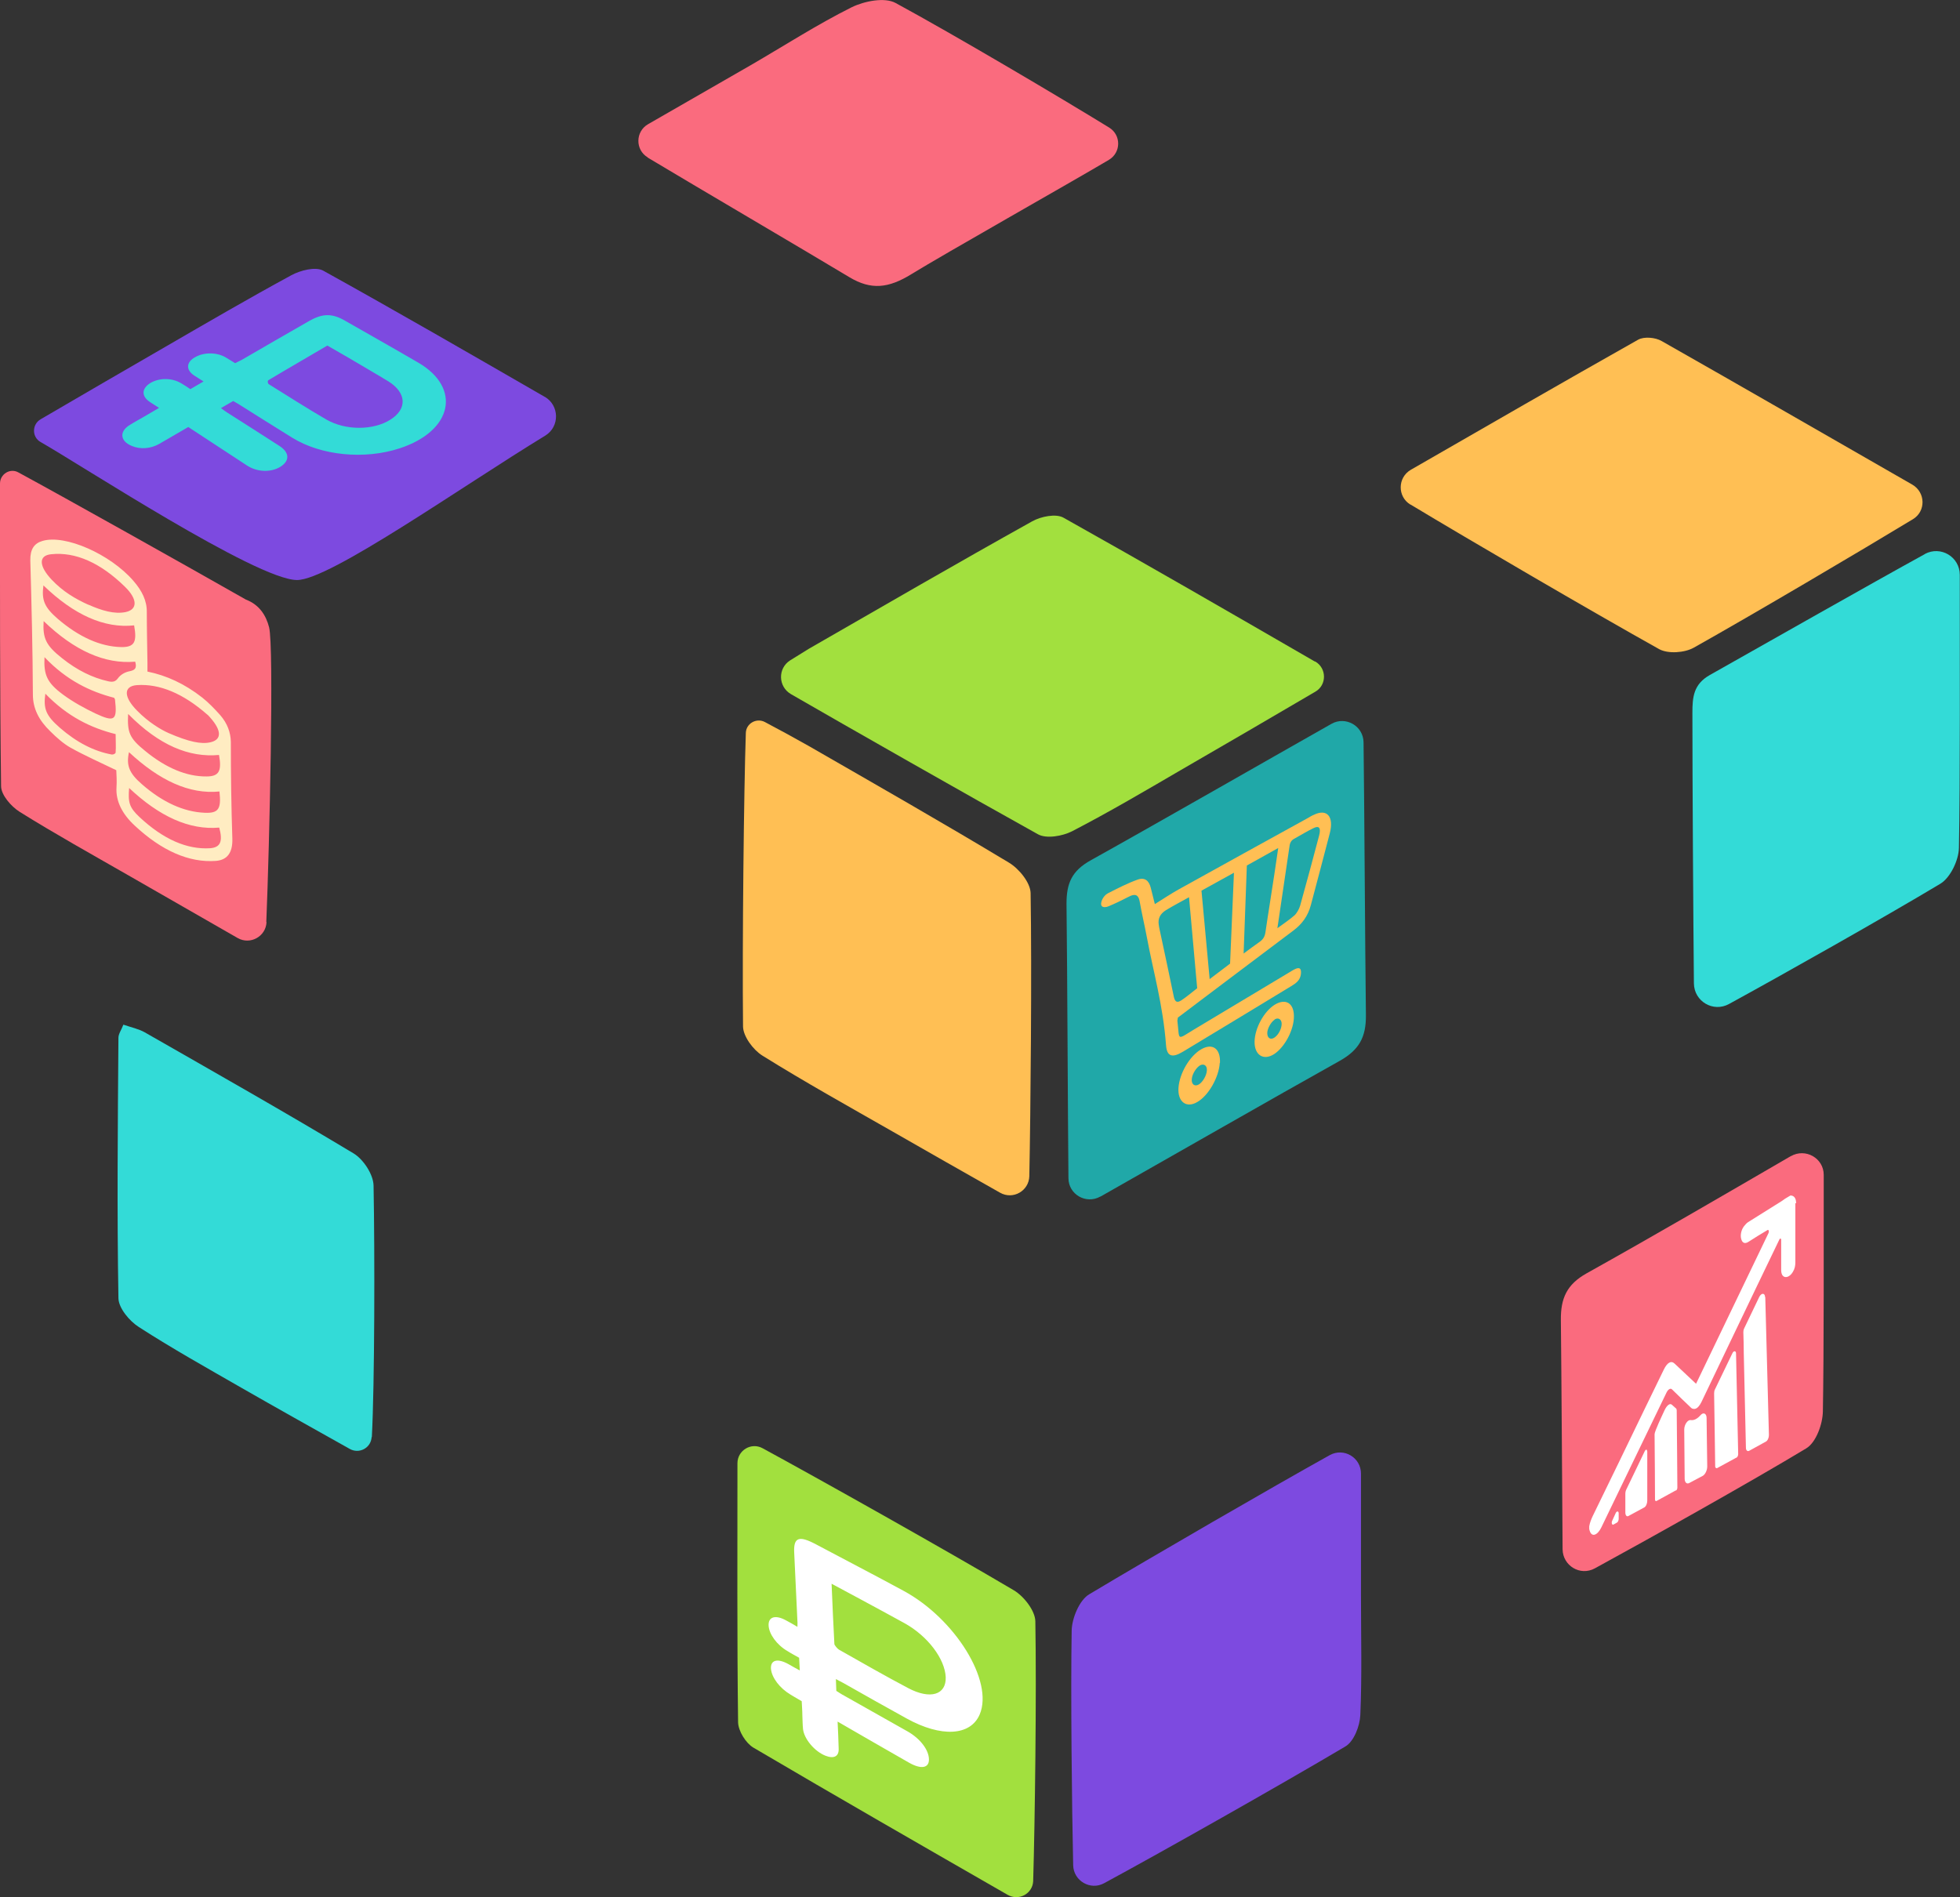
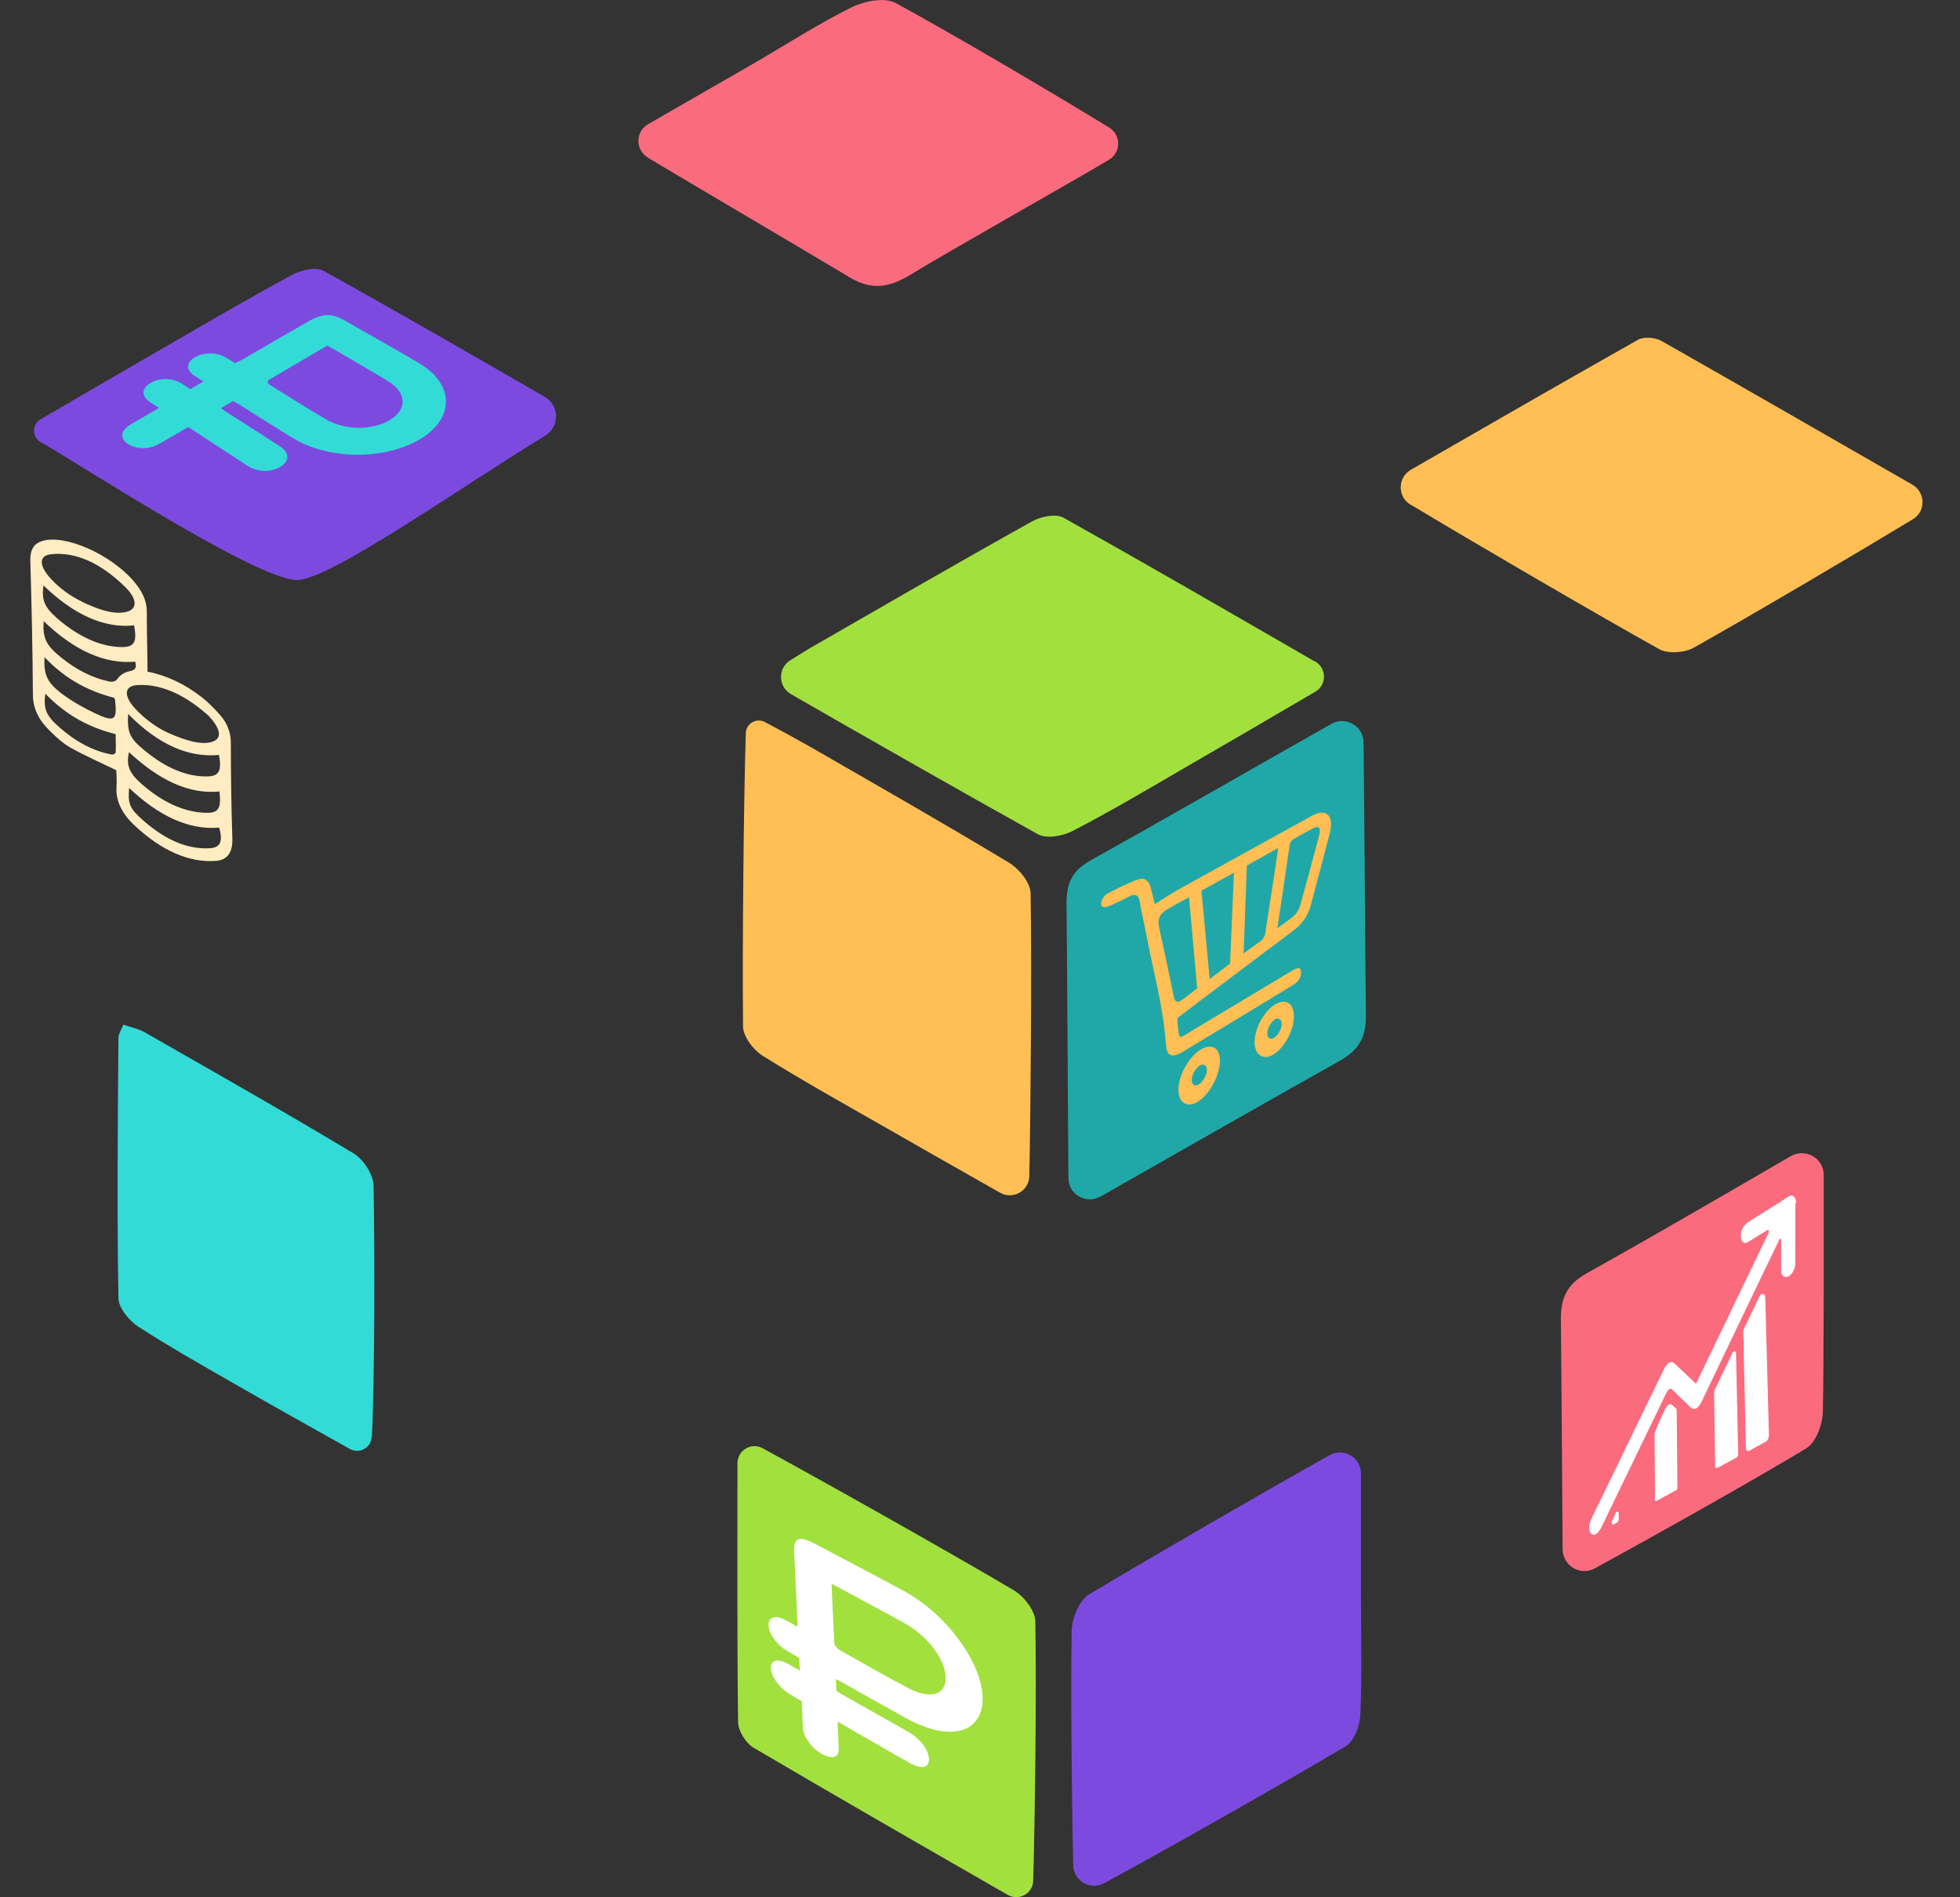
<svg xmlns="http://www.w3.org/2000/svg" id="_лой_1" viewBox="0 0 91.19 88.28">
  <rect x="0" y="0" width="91.19" height="88.28" fill="#333333" stroke="none" />
  <defs>
    <style>.cls-1{fill:#fff;}.cls-2{fill:#7d4ae0;}.cls-3{fill:#33dbd7;}.cls-4{fill:#20a8a8;}.cls-5{fill:#a2e03e;}.cls-6{fill:#fa6b7e;}.cls-7{fill:#ffecc2;}.cls-8{fill:#ffbf54;}</style>
  </defs>
-   <path class="cls-4" d="M51.19,55.68c-.66,.37-1.48-.1-1.48-.86-.03-3.06-.05-9.45-.09-12.77,0-.96,.25-1.53,1.13-2.02,2.93-1.63,8.53-4.84,11.2-6.35,.66-.37,1.48,.1,1.49,.86,.04,3.06,.07,9.45,.11,12.7,.01,1.03-.32,1.62-1.23,2.13-2.92,1.63-8.47,4.81-11.12,6.31Z" />
+   <path class="cls-4" d="M51.19,55.68c-.66,.37-1.48-.1-1.48-.86-.03-3.06-.05-9.45-.09-12.77,0-.96,.25-1.53,1.13-2.02,2.93-1.63,8.53-4.84,11.2-6.35,.66-.37,1.48,.1,1.49,.86,.04,3.06,.07,9.45,.11,12.7,.01,1.03-.32,1.62-1.23,2.13-2.92,1.63-8.47,4.81-11.12,6.31" />
  <path class="cls-8" d="M47.89,54.73c-.02,.69-.76,1.11-1.36,.77-1.7-.96-3.35-1.9-4.99-2.84-2.03-1.16-4.08-2.3-6.07-3.54-.43-.27-.89-.89-.9-1.35-.04-3.86,.04-11.06,.13-13.66,.01-.45,.5-.72,.89-.51,.7,.37,1.38,.74,2.05,1.12,3.11,1.79,6.23,3.57,9.3,5.42,.47,.28,1,.93,1.01,1.42,.06,3.59,0,10.18-.06,13.15Z" />
  <path class="cls-5" d="M61.19,30.78c.54,.31,.55,1.1,0,1.41-2.17,1.27-4.2,2.46-6.23,3.63-1.68,.98-3.36,1.97-5.08,2.86-.45,.23-1.2,.36-1.59,.14-3.17-1.76-8.91-5.03-11.49-6.52-.6-.35-.62-1.2-.04-1.57,.3-.19,.59-.37,.87-.54,3.46-1.99,6.91-3.99,10.39-5.93,.41-.23,1.11-.37,1.46-.17,3.84,2.15,7.64,4.35,11.69,6.69Z" />
  <path class="cls-5" d="M48.07,87.52c-.02,.6-.67,.95-1.19,.65-4.02-2.31-7.94-4.56-11.83-6.85-.35-.21-.7-.77-.71-1.18-.05-3.97-.03-7.93-.03-12.05,0-.6,.64-.99,1.17-.7,2.56,1.39,8.6,4.78,11.69,6.61,.47,.28,.99,.95,1,1.44,.06,3.32-.02,9.4-.1,12.06Z" />
-   <path class="cls-6" d="M12.4,42.91c-.03,.67-.76,1.07-1.34,.74-1.75-1-3.42-1.96-5.09-2.92-1.69-.97-3.4-1.92-5.05-2.95-.4-.25-.87-.79-.87-1.2C-.01,31.94,0,27.3,0,22.5c0-.44,.47-.73,.85-.52,2.16,1.17,7.76,4.31,10.59,5.92,.63,.24,.94,.74,1.08,1.29,.23,.92,.02,10.06-.13,13.71Z" />
-   <path class="cls-3" d="M89.55,25.78c.74-.4,1.63,.13,1.63,.97,0,3.29,.02,9.8-.04,12.7-.01,.58-.4,1.39-.86,1.67-2.6,1.56-7.35,4.24-9.84,5.6-.73,.4-1.62-.12-1.63-.96-.03-3.1-.07-9.35-.07-12.59,0-.73,.05-1.33,.81-1.76,2.66-1.5,7.48-4.24,10.01-5.63Z" />
  <path class="cls-8" d="M65.62,23.48c-.61-.37-.6-1.26,.02-1.62,3.58-2.06,7.06-4.07,10.57-6.05,.28-.16,.81-.11,1.1,.06,3.86,2.19,7.7,4.41,11.66,6.68,.62,.36,.64,1.24,.03,1.61-2.41,1.46-7.47,4.45-10.2,5.98-.43,.24-1.19,.29-1.6,.07-3.17-1.77-8.95-5.15-11.57-6.73Z" />
  <path class="cls-2" d="M25.34,18.46c.69,.4,.71,1.39,.03,1.81-3.92,2.39-10.03,6.72-11.55,6.72-1.87,0-10.11-5.39-11.93-6.42-.41-.23-.41-.82,0-1.06,1.99-1.16,3.89-2.27,5.8-3.37,1.95-1.13,3.89-2.26,5.86-3.33,.42-.23,1.12-.41,1.48-.22,3.39,1.88,6.75,3.82,10.32,5.88Z" />
  <path class="cls-2" d="M61.87,67.71c.65-.36,1.45,.11,1.45,.86,0,1.96,0,3.87,0,5.7,0,1.85,.05,3.69-.03,5.53-.02,.51-.3,1.24-.7,1.47-3.07,1.82-8.63,4.96-11.22,6.36-.64,.35-1.42-.11-1.44-.83-.06-2.67-.12-8.1-.07-10.92,.01-.58,.36-1.42,.81-1.69,2.99-1.79,8.54-5,11.18-6.47Z" />
  <path class="cls-6" d="M83.32,53.8c.68-.39,1.53,.09,1.53,.87,0,2.89,.01,8.37-.04,11.01-.01,.59-.32,1.45-.78,1.72-2.6,1.57-7.41,4.26-9.83,5.58-.68,.37-1.49-.12-1.5-.89-.02-2.7-.05-7.97-.08-10.67-.01-1,.27-1.65,1.2-2.17,3.1-1.73,6.17-3.52,9.51-5.46Z" />
  <path class="cls-6" d="M30.13,7.32c-.58-.35-.57-1.2,.02-1.54,1.7-.98,3.25-1.87,4.8-2.76,1.55-.9,3.07-1.88,4.67-2.68,.59-.29,1.54-.48,2.05-.2,2.71,1.47,7.65,4.39,9.94,5.8,.56,.35,.55,1.16-.02,1.5-1.77,1.05-7.7,4.4-9.19,5.32-1.06,.65-1.86,.75-2.88,.14-2.38-1.43-7.09-4.19-9.39-5.57Z" />
  <path class="cls-3" d="M17.29,66.87c-.03,.51-.58,.8-1.02,.55-1.75-.98-3.41-1.91-5.05-2.85-1.6-.92-3.21-1.82-4.76-2.82-.44-.28-.94-.88-.95-1.34-.07-4.04-.03-8.08,0-12.12,0-.18,.13-.35,.23-.61,.38,.13,.72,.2,1,.36,3.25,1.86,6.5,3.7,9.71,5.63,.46,.28,.92,.98,.93,1.5,.06,3.18,.05,9.25-.08,11.7Z" />
  <g>
    <path class="cls-8" d="M54.8,47.36c-.01,.09-.03,.13-.02,.16,.11,.9-.06,.89,.78,.38,1.5-.9,2.98-1.79,4.42-2.65,.07-.04,.14-.09,.22-.13,.24-.13,.34-.08,.33,.15-.01,.25-.14,.41-.32,.53-.05,.03-.1,.06-.14,.09-1.63,.99-3.31,2.01-5.02,3.04-.51,.31-.76,.24-.8-.3-.14-1.87-.59-3.4-.89-5.01-.11-.58-.24-1.13-.34-1.69-.05-.28-.2-.37-.51-.2-.31,.16-.62,.31-.93,.44-.11,.05-.25,.06-.31,0-.12-.11,.04-.48,.27-.6,.47-.24,.94-.48,1.39-.64,.34-.12,.53,.06,.61,.38,.07,.27,.13,.53,.19,.76,.4-.25,.76-.49,1.12-.69,2.05-1.14,4.05-2.24,5.99-3.31,.1-.06,.2-.12,.3-.16,.6-.29,.93,.09,.73,.86-.28,1.09-.58,2.2-.88,3.34-.14,.53-.42,.89-.8,1.18-1.07,.81-2.16,1.63-3.28,2.47-.69,.52-1.4,1.06-2.12,1.6Zm.9-1.37l-.38-4.24c-.38,.21-.72,.39-1.07,.6-.27,.17-.38,.38-.34,.67,.02,.16,.06,.31,.09,.46,.2,.93,.4,1.87,.6,2.84,.04,.21,.1,.4,.36,.23,.23-.15,.45-.34,.72-.55Zm.2-4.54l.38,4.11,.95-.72,.18-4.23-1.52,.84Zm2.11-1.17l-.15,4.09c.27-.2,.51-.38,.74-.54,.17-.12,.25-.25,.28-.48,.13-.9,.28-1.79,.41-2.67,.06-.4,.12-.79,.18-1.22l-1.47,.82Zm1.41,2.92c.31-.23,.56-.39,.81-.61,.1-.09,.22-.3,.26-.45,.31-1.11,.6-2.19,.88-3.25,.1-.37,0-.49-.27-.35-.29,.14-.58,.32-.87,.48-.16,.08-.22,.2-.24,.39-.18,1.21-.36,2.44-.56,3.79Z" />
    <path class="cls-8" d="M56.75,49.46c-.04,.66-.51,1.5-1.03,1.81-.52,.32-.94,0-.89-.66,.05-.67,.52-1.47,1.05-1.78,.53-.31,.91-.04,.88,.63Zm-.6,.36c.02-.23-.13-.34-.31-.25-.18,.1-.37,.4-.39,.63-.03,.25,.13,.38,.33,.26,.18-.11,.36-.42,.37-.65Z" />
    <path class="cls-8" d="M60.2,47.3c0,.62-.42,1.42-.92,1.75-.5,.32-.92,.04-.91-.58,.01-.63,.44-1.41,.94-1.72,.51-.31,.9-.07,.89,.56Zm-.9,.15c-.17,.11-.34,.42-.34,.62,0,.24,.16,.34,.35,.2,.18-.13,.32-.41,.32-.63,0-.21-.16-.31-.33-.2Z" />
  </g>
  <path class="cls-1" d="M37.21,77.72l-.03-.58c-.19-.11-.37-.2-.54-.31-.5-.29-.86-.79-.88-1.19-.02-.41,.32-.51,.81-.24,.17,.09,.33,.18,.53,.3,0-.1,.01-.18,0-.27-.05-1.06-.1-2.12-.15-3.2-.03-.69,.22-.79,1.01-.37,1.33,.71,2.69,1.41,4.07,2.16,2.41,1.3,4.21,4.21,3.55,5.76-.43,1-1.79,1.07-3.39,.19-1-.55-1.99-1.11-2.96-1.66-.11-.06-.22-.11-.34-.18l.02,.55c.13,.08,.24,.16,.36,.22,.97,.55,1.96,1.11,2.96,1.67,.58,.33,.98,.85,.99,1.29,.01,.42-.37,.48-.93,.16-1.1-.63-2.2-1.26-3.32-1.91,.02,.43,.04,.85,.05,1.27,.01,.35-.22,.47-.61,.32-.51-.2-1-.78-1.05-1.25-.02-.21-.02-.42-.03-.63,0-.21-.02-.42-.03-.66-.19-.11-.35-.2-.51-.3-.51-.3-.88-.79-.92-1.2-.03-.42,.3-.51,.82-.22,.16,.09,.33,.19,.52,.29Zm1.48-4.03c.04,.97,.08,1.88,.13,2.81,0,.05,.14,.22,.21,.26,1.06,.6,2.14,1.22,3.22,1.79,1.04,.55,1.78,.31,1.75-.51-.04-.85-.83-1.9-1.9-2.5-.36-.2-.72-.39-1.08-.59-.77-.42-1.54-.83-2.34-1.26Z" />
  <path class="cls-3" d="M8.87,18.1l.6-.35c-.16-.1-.3-.19-.44-.28-.39-.26-.37-.62,.05-.85,.42-.24,1.01-.23,1.42,.01,.14,.08,.27,.17,.44,.27,.11-.06,.21-.1,.3-.15,1.05-.61,2.09-1.21,3.12-1.8,.66-.38,1.1-.38,1.74,0,1.1,.63,2.24,1.27,3.37,1.93,2,1.17,1.6,3.17-.87,3.98-1.64,.54-3.66,.34-5-.49-.84-.52-1.65-1.03-2.46-1.54-.09-.06-.19-.11-.29-.17l-.57,.33c.1,.07,.18,.14,.28,.2,.8,.51,1.62,1.03,2.44,1.56,.48,.31,.49,.7,.03,.98-.44,.26-1.07,.24-1.54-.07-.91-.6-1.81-1.19-2.73-1.79-.46,.27-.91,.53-1.36,.79-.39,.22-.87,.26-1.27,.09-.54-.22-.59-.67-.1-.97,.22-.14,.45-.26,.67-.39,.22-.13,.45-.26,.7-.41-.15-.1-.29-.19-.42-.27-.41-.27-.4-.63,.02-.89,.43-.25,1.01-.24,1.44,.02,.14,.08,.27,.17,.42,.27Zm6.36-2.02c-.93,.55-1.84,1.07-2.74,1.61-.05,.03-.04,.15,.02,.19,.87,.54,1.74,1.1,2.67,1.64,.9,.52,2.19,.51,2.98,.01,.8-.5,.76-1.26-.1-1.79-.29-.18-.59-.35-.89-.53-.64-.38-1.27-.75-1.94-1.13Z" />
  <g>
    <path class="cls-1" d="M83.53,55.98c0,.26,0,.52,0,.78,0,.66,0,1.32,0,1.98,0,.16-.03,.31-.12,.45-.1,.17-.25,.26-.37,.23-.11-.03-.17-.14-.17-.33,0-.34,0-1.05,0-1.4,0-.07-.06-.08-.09,0-.36,.74-1.63,3.39-2.3,4.79-.44,.92-.88,1.84-1.32,2.76-.09,.18-.19,.3-.31,.32-.06,0-.12,0-.17-.05-.22-.21-.67-.64-.89-.86-.07-.07-.18,0-.25,.14-.47,.98-2.16,4.46-3.04,6.29-.16,.34-.47,.52-.56,.07v-.13c.03-.17,.09-.32,.16-.47,.81-1.66,1.61-3.31,2.41-4.97,.3-.62,.6-1.23,.9-1.85,.16-.33,.34-.43,.5-.28,.33,.31,.66,.62,1,.94l3.37-7.01c.04-.09,0-.18-.05-.14-.24,.14-.66,.4-.89,.55-.16,.1-.28,.05-.33-.14-.05-.17,0-.42,.13-.59,.06-.08,.13-.15,.19-.19,.52-.33,1.05-.66,1.58-.99,.05-.03,.09-.07,.14-.1l.25-.15c.12,0,.21,.06,.25,.21l.02,.15Z" />
    <path class="cls-1" d="M82.13,60.35l.17,6.43c0,.12-.06,.26-.14,.3l-.78,.43c-.08,.04-.15-.02-.15-.14-.02-.74-.07-3.15-.1-4.4,0-.33-.01-.65-.02-.98,0-.06,.01-.12,.04-.18,.19-.39,.49-1.02,.7-1.46,.1-.2,.27-.19,.27,.01Z" />
    <path class="cls-1" d="M80.78,67.83l-.9,.49s-.08,0-.08-.08c0-.51-.04-2.42-.05-3.4,0-.06,.01-.14,.04-.19,.22-.45,.59-1.23,.81-1.68,.06-.13,.17-.12,.17,.01l.1,4.68c0,.07-.03,.14-.08,.17Z" />
    <path class="cls-1" d="M77.97,69.35l-.91,.5s-.06,0-.06-.06c0-.43-.01-2.17-.02-3.05,0-.14,.35-.87,.46-1.11,.1-.22,.25-.36,.35-.26,.07,.06,.13,.12,.2,.18,.01,.01,.02,.05,.02,.08,.01,1.07,.03,3.13,.03,3.6,0,.05-.03,.11-.06,.13Z" />
-     <path class="cls-1" d="M79.4,65.99l.03,2.25c0,.17-.09,.36-.2,.43l-.64,.34c-.11,.06-.21-.03-.21-.2l-.02-2.29c0-.23,.16-.46,.3-.44,.15,.02,.3-.05,.46-.23,.13-.15,.28-.08,.28,.13Z" />
-     <path class="cls-1" d="M76.64,67.54v2.29c0,.13-.06,.28-.15,.32l-.72,.39c-.08,.05-.15-.02-.15-.16v-.13c0-.25,0-.5,0-.75,0-.05,.01-.11,.03-.16,.24-.51,.69-1.42,.88-1.83,.04-.07,.1-.07,.1,0Z" />
    <path class="cls-1" d="M75.31,70.42v.26c0,.07-.04,.15-.08,.17l-.16,.09c-.07,.04-.11-.08-.06-.18l.16-.35c.05-.11,.14-.1,.14,.01Z" />
  </g>
  <path class="cls-7" d="M6.86,31.25c.88,.18,1.72,.56,2.55,1.21,.29,.23,.57,.52,.83,.81,.34,.39,.49,.81,.5,1.25,0,1.5,.02,2.99,.07,4.5,.02,.65-.23,1-.77,1.04-1.24,.09-2.52-.47-3.78-1.65-.56-.52-.88-1.12-.84-1.77,.02-.28,0-.59-.01-.8-.74-.36-1.43-.66-2.13-1.05-.32-.18-.65-.47-.94-.76-.53-.51-.81-1.06-.81-1.71-.01-2.06-.06-4.15-.12-6.24-.01-.52,.18-.8,.57-.91,1.05-.31,3.14,.61,4.22,1.85,.41,.47,.64,.94,.63,1.47,0,.77,.02,1.57,.03,2.35v.39Zm-2.74-3.11c.61,.27,1.2,.45,1.73,.34,.55-.12,.56-.59-.03-1.17-1.14-1.12-2.31-1.64-3.44-1.52-.6,.06-.57,.55,.02,1.18,.53,.56,1.11,.9,1.71,1.17Zm3.72,5.97c.94,.41,1.53,.53,1.95,.43,.53-.12,.53-.54-.01-1.15-.05-.05-.09-.11-.15-.15-1.11-.97-2.2-1.43-3.26-1.36-.64,.05-.62,.56,.02,1.2,.52,.53,1.09,.87,1.45,1.03Zm-1.88-.87c-.04,.84,.06,1.11,.79,1.7,.96,.79,1.93,1.2,2.86,1.19,.59,0,.71-.26,.58-1-1.39,.13-2.79-.45-4.22-1.9Zm4.25,3.59c-1.41,.14-2.8-.52-4.21-1.83-.13,.61,0,.97,.6,1.49,.97,.85,1.96,1.29,2.92,1.33,.65,.03,.78-.18,.69-.99Zm-4.2-.18c-.06,.68,0,.92,.48,1.37,1.1,1.03,2.21,1.52,3.29,1.45,.49-.04,.59-.33,.42-.96-1.38,.12-2.77-.5-4.2-1.85Zm-3.99-9.41c-.09,.68,.04,1.01,.66,1.55,.99,.85,1.99,1.3,2.96,1.32,.62,.01,.74-.24,.6-1.01-1.39,.15-2.8-.49-4.22-1.86Zm4.26,3.55c-1.4,.12-2.82-.51-4.25-1.89-.05,.8,.11,1.14,.86,1.73,.7,.56,1.42,.91,2.14,1.07,.21,.05,.34,.02,.45-.13,.13-.18,.34-.3,.57-.34,.22-.05,.33-.13,.24-.44Zm-4.17,1.49c-.1,.7,.03,1.02,.67,1.58,.79,.69,1.6,1.1,2.42,1.25,.07,.01,.18-.04,.18-.1,.02-.27,0-.55,0-.85-1.16-.29-2.24-.82-3.26-1.87Zm3.2,.19c-1.12-.29-2.21-.81-3.24-1.89-.04,.83,.12,1.19,.86,1.74,.49,.36,1.01,.64,1.51,.88,.9,.42,1.02,.32,.91-.65,0-.01-.01-.02-.04-.08Z" />
</svg>